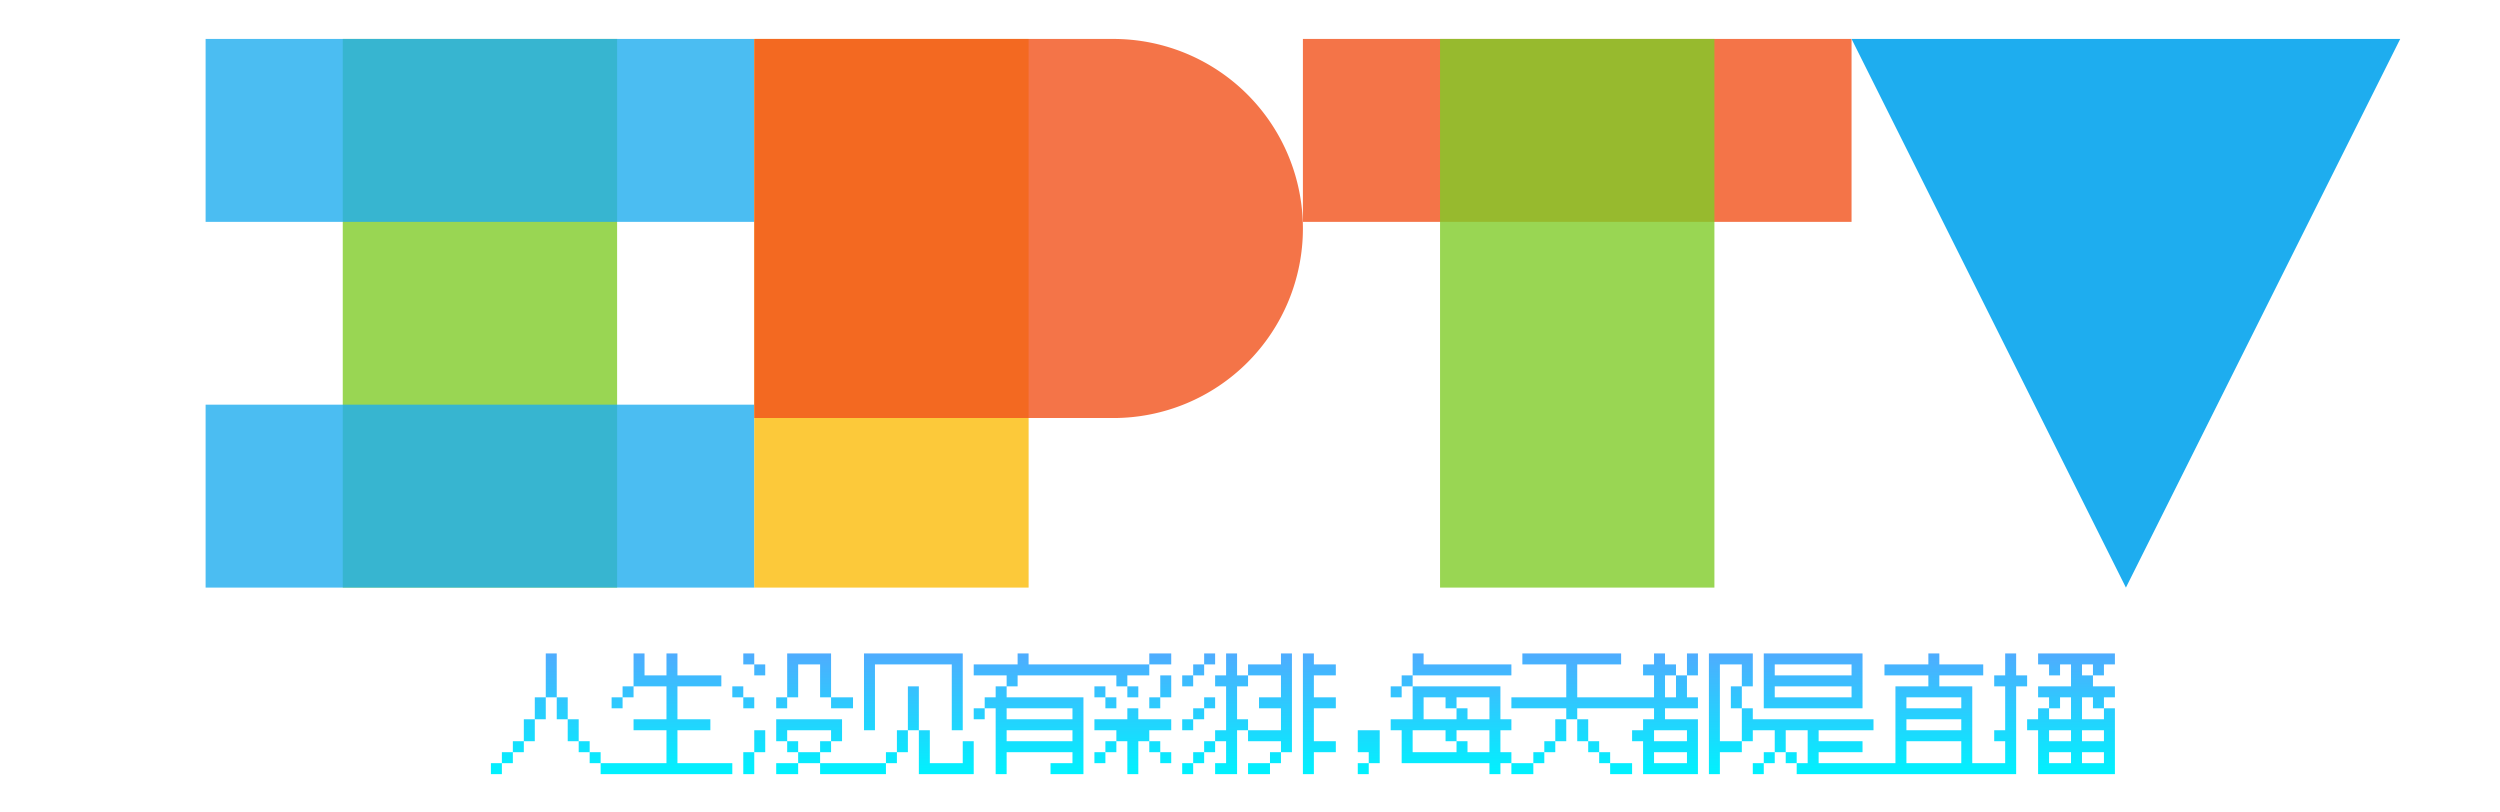
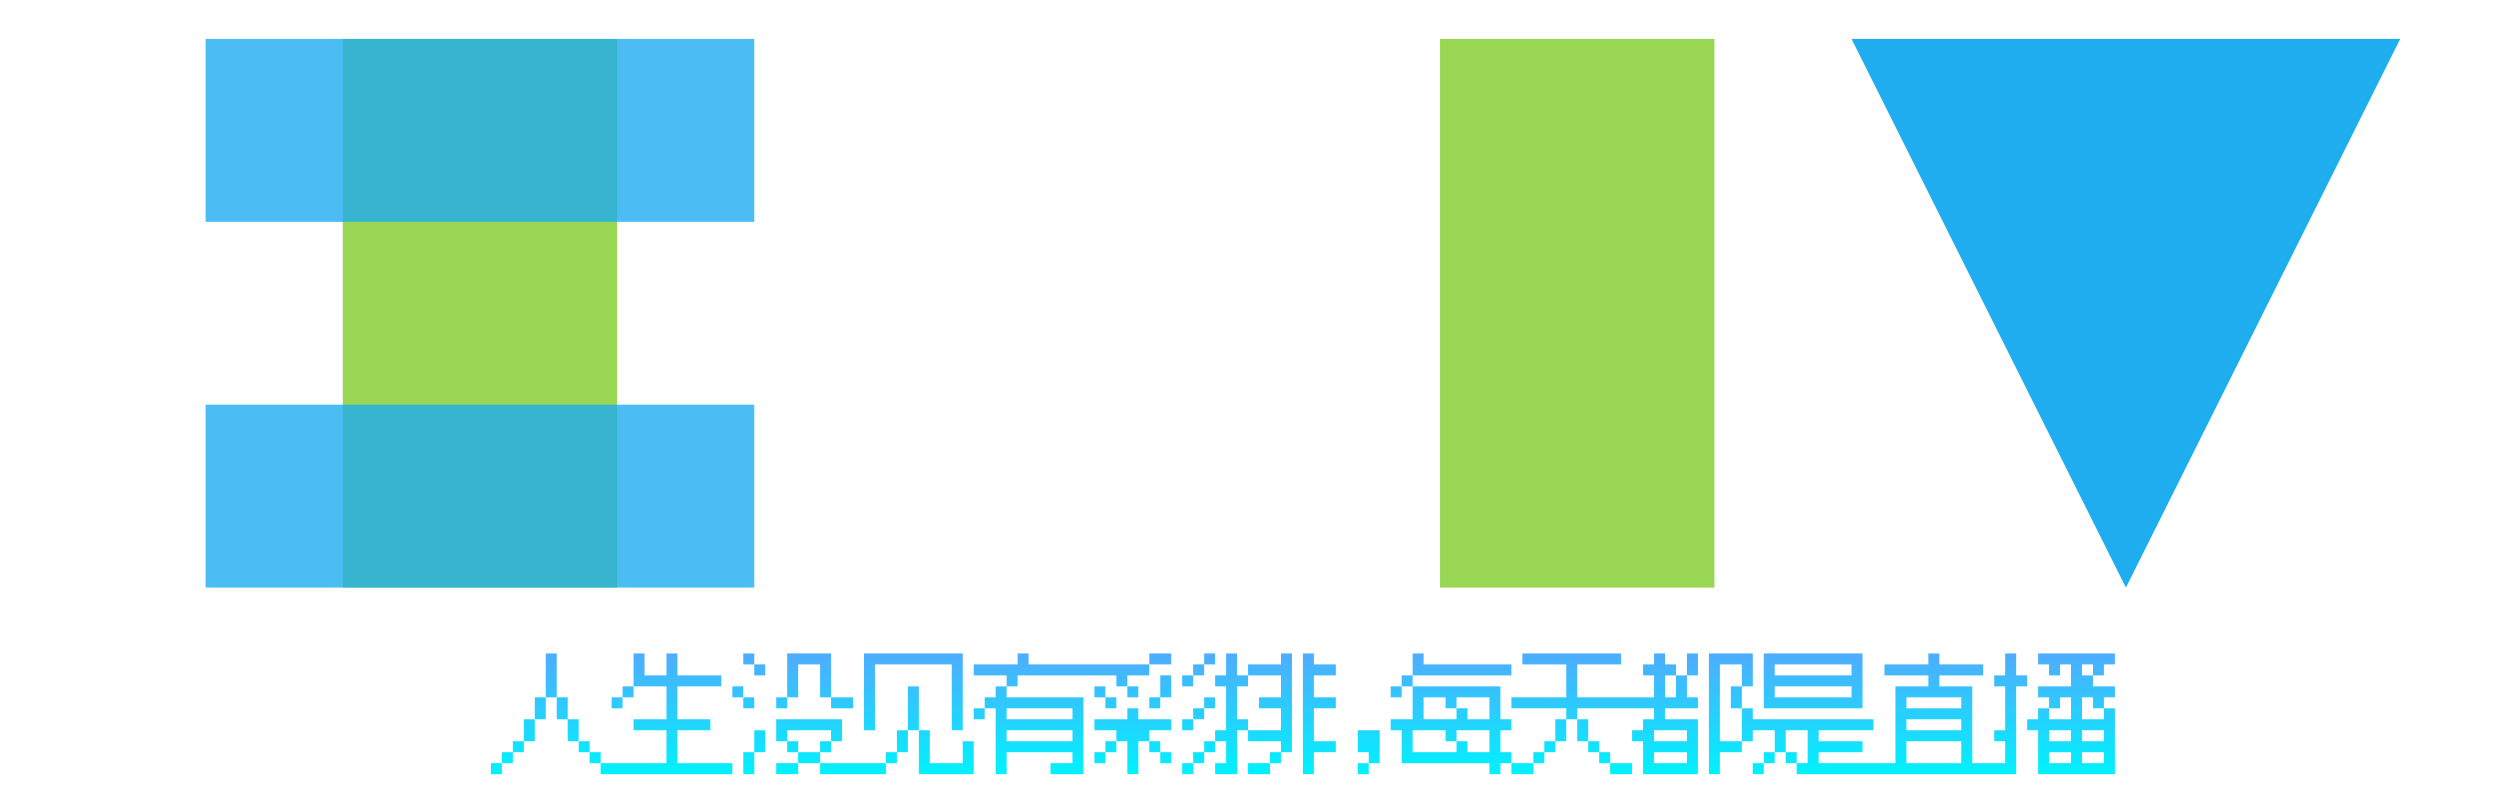
<svg xmlns="http://www.w3.org/2000/svg" data-v-97fc22ee="" data-noselect="" viewBox="0 0 200 65" width="200" height="65.00" preserveAspectRatio="none" version="1.1" class="svg-canvas" style="">
  <defs data-v-97fc22ee="" />
  <g data-v-97fc22ee="" id="background" data-noselect=""> </g>
  <g data-v-97fc22ee="" mask="">
    <g data-v-97fc22ee="" transform="translate(-45,-77.206) rotate(0,149.232,109.73) scale(1,1)" filter="" style="opacity: 1;">
      <g data-v-97fc22ee="">
-         <rect fill="rgba(0,0,0,0)" width="318.465" height="239.459" x="-10" y="-10" />
        <svg data-v-0dd9719b="" version="1.0" width="298.465" height="219.459" viewBox="0 0 340 250" preserveAspectRatio="none" color-interpolation-filters="sRGB" style="" class="style-removed" data-parent="shape_YyaVddw3rg">
          <g data-v-0dd9719b="" fill="#333333" class="iconlettersvg-g iconlettersvg" transform="translate(70,91.5)">
            <g>
              <g class="tp-name" transform="translate(0,0)">
                <g transform="scale(1)">
                  <g transform="translate(0, 0)">
                    <g class="name-imagesvg">
                      <g>
                        <rect fill="#333333" fill-opacity="0" stroke-width="2" x="0" y="0" width="50" height="50" class="image-rect" />
                        <svg x="0" y="0" width="50" height="50" filtersec="colorsb4336047039" class="image-svg-svg primary" style="" overflow="visible">
                          <svg viewBox="0 0 74.45 74.45">
                            <path fill="#80cc28" opacity=".8" d="M18.61 0h37.23v74.45H18.61z" />
                            <path fill="#1eadef" opacity=".8" d="M0 0h74.45v24.82H0zM0 49.63h74.45v24.82H0z" />
                          </svg>
                        </svg>
                      </g>
                    </g>
                  </g>
                  <g transform="translate(50, 0)">
                    <g class="name-imagesvg">
                      <g>
                        <rect fill="#333333" fill-opacity="0" stroke-width="2" x="0" y="0" width="50" height="50" class="image-rect" />
                        <svg x="0" y="0" width="50" height="50" filtersec="colorsb4147193431" class="image-svg-svg primary" style="" overflow="visible">
                          <svg viewBox="0 0 74.45 74.45">
-                             <path fill="#fbbc09" opacity=".8" d="M0 0h37.23v74.45H0z" />
-                             <path d="M48.73 0H0v51.44h48.73a25.72 25.72 0 1 0 0-51.44z" fill="#f1511b" opacity=".8" />
-                           </svg>
+                             </svg>
                        </svg>
                      </g>
                    </g>
                  </g>
                  <g transform="translate(100, 0)">
                    <g class="name-imagesvg">
                      <g>
-                         <rect fill="#333333" fill-opacity="0" stroke-width="2" x="0" y="0" width="50" height="50" class="image-rect" />
                        <svg x="0" y="0" width="50" height="50" filtersec="colorsb1993848254" class="image-svg-svg primary" style="" overflow="visible">
                          <svg viewBox="0 0 74.45 74.45">
-                             <path fill="#f1511b" opacity=".8" d="M0 0h74.45v24.82H0z" />
                            <path fill="#80cc28" opacity=".8" d="M18.61 0h37.23v74.45H18.61z" />
                          </svg>
                        </svg>
                      </g>
                    </g>
                  </g>
                  <g transform="translate(150, 0)">
                    <g class="name-imagesvg">
                      <g>
                        <rect fill="#333333" fill-opacity="0" stroke-width="2" x="0" y="0" width="50" height="50" class="image-rect" />
                        <svg x="0" y="0" width="50" height="50" filtersec="colorsb4982019184" class="image-svg-svg primary" style="" overflow="visible">
                          <svg viewBox="0 0 74.45 74.45">
                            <path fill="#1eadef" d="M74.45 0L37.23 74.45 0 0h74.45z" />
                          </svg>
                        </svg>
                      </g>
                    </g>
                  </g>
                </g>
              </g>
            </g>
            <g data-gra="path-slogan" fill-rule="" class="tp-slogan" fill="url(#8e161952-89de-4baf-992b-17d9f6e90bf4_gasSoxAU11)" transform="translate(26,56)">
              <g transform="scale(1, 1)">
                <g transform="scale(1)">
                  <path d="M5-9L6-9L6-5L5-5ZM4-5L5-5L5-3L4-3ZM6-5L7-5L7-3L6-3ZM3-3L4-3L4-1L3-1ZM7-3L8-3L8-1L7-1ZM2-1L3-1L3 0L2 0ZM8-1L9-1L9 0L8 0ZM1 0L2 0L2 1L1 1ZM9 0L10 0L10 1L9 1ZM0 1L1 1L1 2L0 2ZM10 1L11 1L11 2L10 2ZM12-6L13-6L13-5L12-5ZM11-5L12-5L12-4L11-4ZM16-7L16-9L17-9L17-7L21-7L21-6L17-6L17-3L20-3L20-2L17-2L17 1L22 1L22 2L11 2L11 1L16 1L16-2L13-2L13-3L16-3L16-6L13-6L13-9L14-9L14-7ZM23-9L24-9L24-8L23-8ZM24-8L25-8L25-7L24-7ZM22-6L23-6L23-5L22-5ZM30-8L28-8L28-5L27-5L27-9L31-9L31-5L30-5ZM23-5L24-5L24-4L23-4ZM26-5L27-5L27-4L26-4ZM31-5L33-5L33-4L31-4ZM32-3L32-1L31-1L31-2L27-2L27-1L26-1L26-3ZM24-2L25-2L25 0L24 0ZM27-1L28-1L28 0L27 0ZM30-1L31-1L31 0L30 0ZM30 1L28 1L28 0L30 0ZM23 0L24 0L24 2L23 2ZM26 1L28 1L28 2L26 2ZM33 1L33 2L30 2L30 1ZM38-6L39-6L39-2L38-2ZM34-9L43-9L43-2L42-2L42-8L35-8L35-2L34-2ZM37-2L38-2L38 0L37 0ZM36 0L37 0L37 1L36 1ZM36 1L36 2L33 2L33 1ZM44 2L39 2L39-2L40-2L40 1L43 1L43-1L44-1ZM55-8L55-7L48-7L48-6L47-6L47-7L44-7L44-8L48-8L48-9L49-9L49-8ZM44-4L45-4L45-3L44-3ZM53-3L53-4L47-4L47-3ZM47 0L47 2L46 2L46-4L45-4L45-5L46-5L46-6L47-6L47-5L54-5L54 2L51 2L51 1L53 1L53 0ZM53-1L53-2L47-2L47-1ZM62-8L60-8L60-9L62-9ZM65-9L66-9L66-8L65-8ZM64-8L65-8L65-7L64-7ZM57-7L55-7L55-8L60-8L60-7L58-7L58-6L57-6ZM63-7L64-7L64-6L63-6ZM55-6L56-6L56-5L55-5ZM58-6L59-6L59-5L58-5ZM61-7L62-7L62-5L61-5ZM56-5L57-5L57-4L56-4ZM60-5L61-5L61-4L60-4ZM65-5L66-5L66-4L65-4ZM64-4L65-4L65-3L64-3ZM63-3L64-3L64-2L63-2ZM56-1L57-1L57 0L56 0ZM60-1L61-1L61 0L60 0ZM65-1L66-1L66 0L65 0ZM55 0L56 0L56 1L55 1ZM61 0L62 0L62 1L61 1ZM64 0L65 0L65 1L64 1ZM55-3L58-3L58-4L59-4L59-3L62-3L62-2L60-2L60-1L59-1L59 2L58 2L58-1L57-1L57-2L55-2ZM63 1L64 1L64 2L63 2ZM72-9L73-9L73 0L72 0L72-1L69-1L69-2L72-2L72-4L70-4L70-5L72-5L72-7L69-7L69-8L72-8ZM71 0L72 0L72 1L71 1ZM67-9L68-9L68-7L69-7L69-6L68-6L68-3L69-3L69-2L68-2L68 2L66 2L66 1L67 1L67-1L66-1L66-2L67-2L67-6L66-6L66-7L67-7ZM71 2L69 2L69 1L71 1ZM74-9L75-9L75-8L77-8L77-7L75-7L75-5L77-5L77-4L75-4L75-1L77-1L77 0L75 0L75 2L74 2ZM79-2L81-2L81 1L80 1L80 0L79 0ZM79 1L80 1L80 2L79 2ZM93-8L93-7L84-7L84-9L85-9L85-8ZM83-7L84-7L84-6L83-6ZM82-6L83-6L83-5L82-5ZM84-2L84 0L88 0L88-1L89-1L89 0L91 0L91-2L88-2L88-1L87-1L87-2ZM85-5L85-3L88-3L88-4L89-4L89-3L91-3L91-5L88-5L88-4L87-4L87-5ZM92-6L92-3L93-3L93-2L92-2L92 0L93 0L93 1L92 1L92 2L91 2L91 1L83 1L83-2L82-2L82-3L84-3L84-6ZM104-4L99-4L99-3L98-3L98-4L93-4L93-5L98-5L98-8L94-8L94-9L103-9L103-8L99-8L99-5L104-5ZM97-3L98-3L98-1L97-1ZM99-3L100-3L100-1L99-1ZM96-1L97-1L97 0L96 0ZM100-1L101-1L101 0L100 0ZM95 0L96 0L96 1L95 1ZM101 0L102 0L102 1L101 1ZM95 2L93 2L93 1L95 1ZM102 1L104 1L104 2L102 2ZM109-9L110-9L110-7L109-7ZM113-6L114-6L114-4L113-4ZM114-4L115-4L115-1L114-1ZM106 0L106 1L109 1L109 0ZM109-1L109-2L106-2L106-1ZM108-7L109-7L109-5L110-5L110-4L107-4L107-3L110-3L110 2L105 2L105-1L104-1L104-2L105-2L105-3L106-3L106-4L104-4L104-5L106-5L106-7L105-7L105-8L106-8L106-9L107-9L107-8L108-8L108-7L107-7L107-5L108-5ZM111-9L115-9L115-6L114-6L114-8L112-8L112-1L114-1L114 0L112 0L112 2L111 2ZM117-6L117-5L124-5L124-6ZM117-7L124-7L124-8L117-8ZM116-9L125-9L125-4L116-4ZM116 0L117 0L117 1L116 1ZM118 0L119 0L119 1L118 1ZM115 1L116 1L116 2L115 2ZM115-3L126-3L126-2L121-2L121-1L125-1L125 0L121 0L121 1L126 1L126 2L119 2L119 1L120 1L120-2L118-2L118 0L117 0L117-2L115-2ZM134-1L129-1L129 1L134 1ZM129-3L129-2L134-2L134-3ZM129-5L129-4L134-4L134-5ZM131-6L131-7L127-7L127-8L131-8L131-9L132-9L132-8L136-8L136-7L132-7L132-6L135-6L135 1L137 1L137 2L126 2L126 1L128 1L128-6ZM138-9L139-9L139-7L140-7L140-6L139-6L139 2L137 2L137 1L138 1L138-1L137-1L137-2L138-2L138-6L137-6L137-7L138-7ZM144 1L144 0L142 0L142 1ZM145 0L145 1L147 1L147 0ZM147-1L147-2L145-2L145-1ZM142-2L142-1L144-1L144-2ZM141-2L140-2L140-3L141-3L141-4L142-4L142-3L144-3L144-5L143-5L143-4L142-4L142-5L141-5L141-6L144-6L144-8L143-8L143-7L142-7L142-8L141-8L141-9L148-9L148-8L147-8L147-7L146-7L146-8L145-8L145-7L146-7L146-6L148-6L148-5L147-5L147-4L146-4L146-5L145-5L145-3L147-3L147-4L148-4L148 2L141 2Z" transform="translate(0, 9)" />
                </g>
              </g>
            </g>
          </g>
          <defs v-gra="od">
            <linearGradient x1="0" y1="1" x2="0" y2="0" id="8e161952-89de-4baf-992b-17d9f6e90bf4_gasSoxAU11">
              <stop offset="0%" stop-color="#00f2fe" data-ignorecolor="" />
              <stop offset="100%" stop-color="#4facfe" data-ignorecolor="" />
            </linearGradient>
            <filter id="42443b3f1de60f6b6fd3b6a9844b4764_bFGrUiNzJw" filterUnits="objectBoundingBox">
              <feColorMatrix type="matrix" values="0 0 0 0 0.996  0 0 0 0 0.996  0 0 0 0 0.996  0 0 0 1 0" />
            </filter>
          </defs>
        </svg>
      </g>
    </g>
  </g>
</svg>